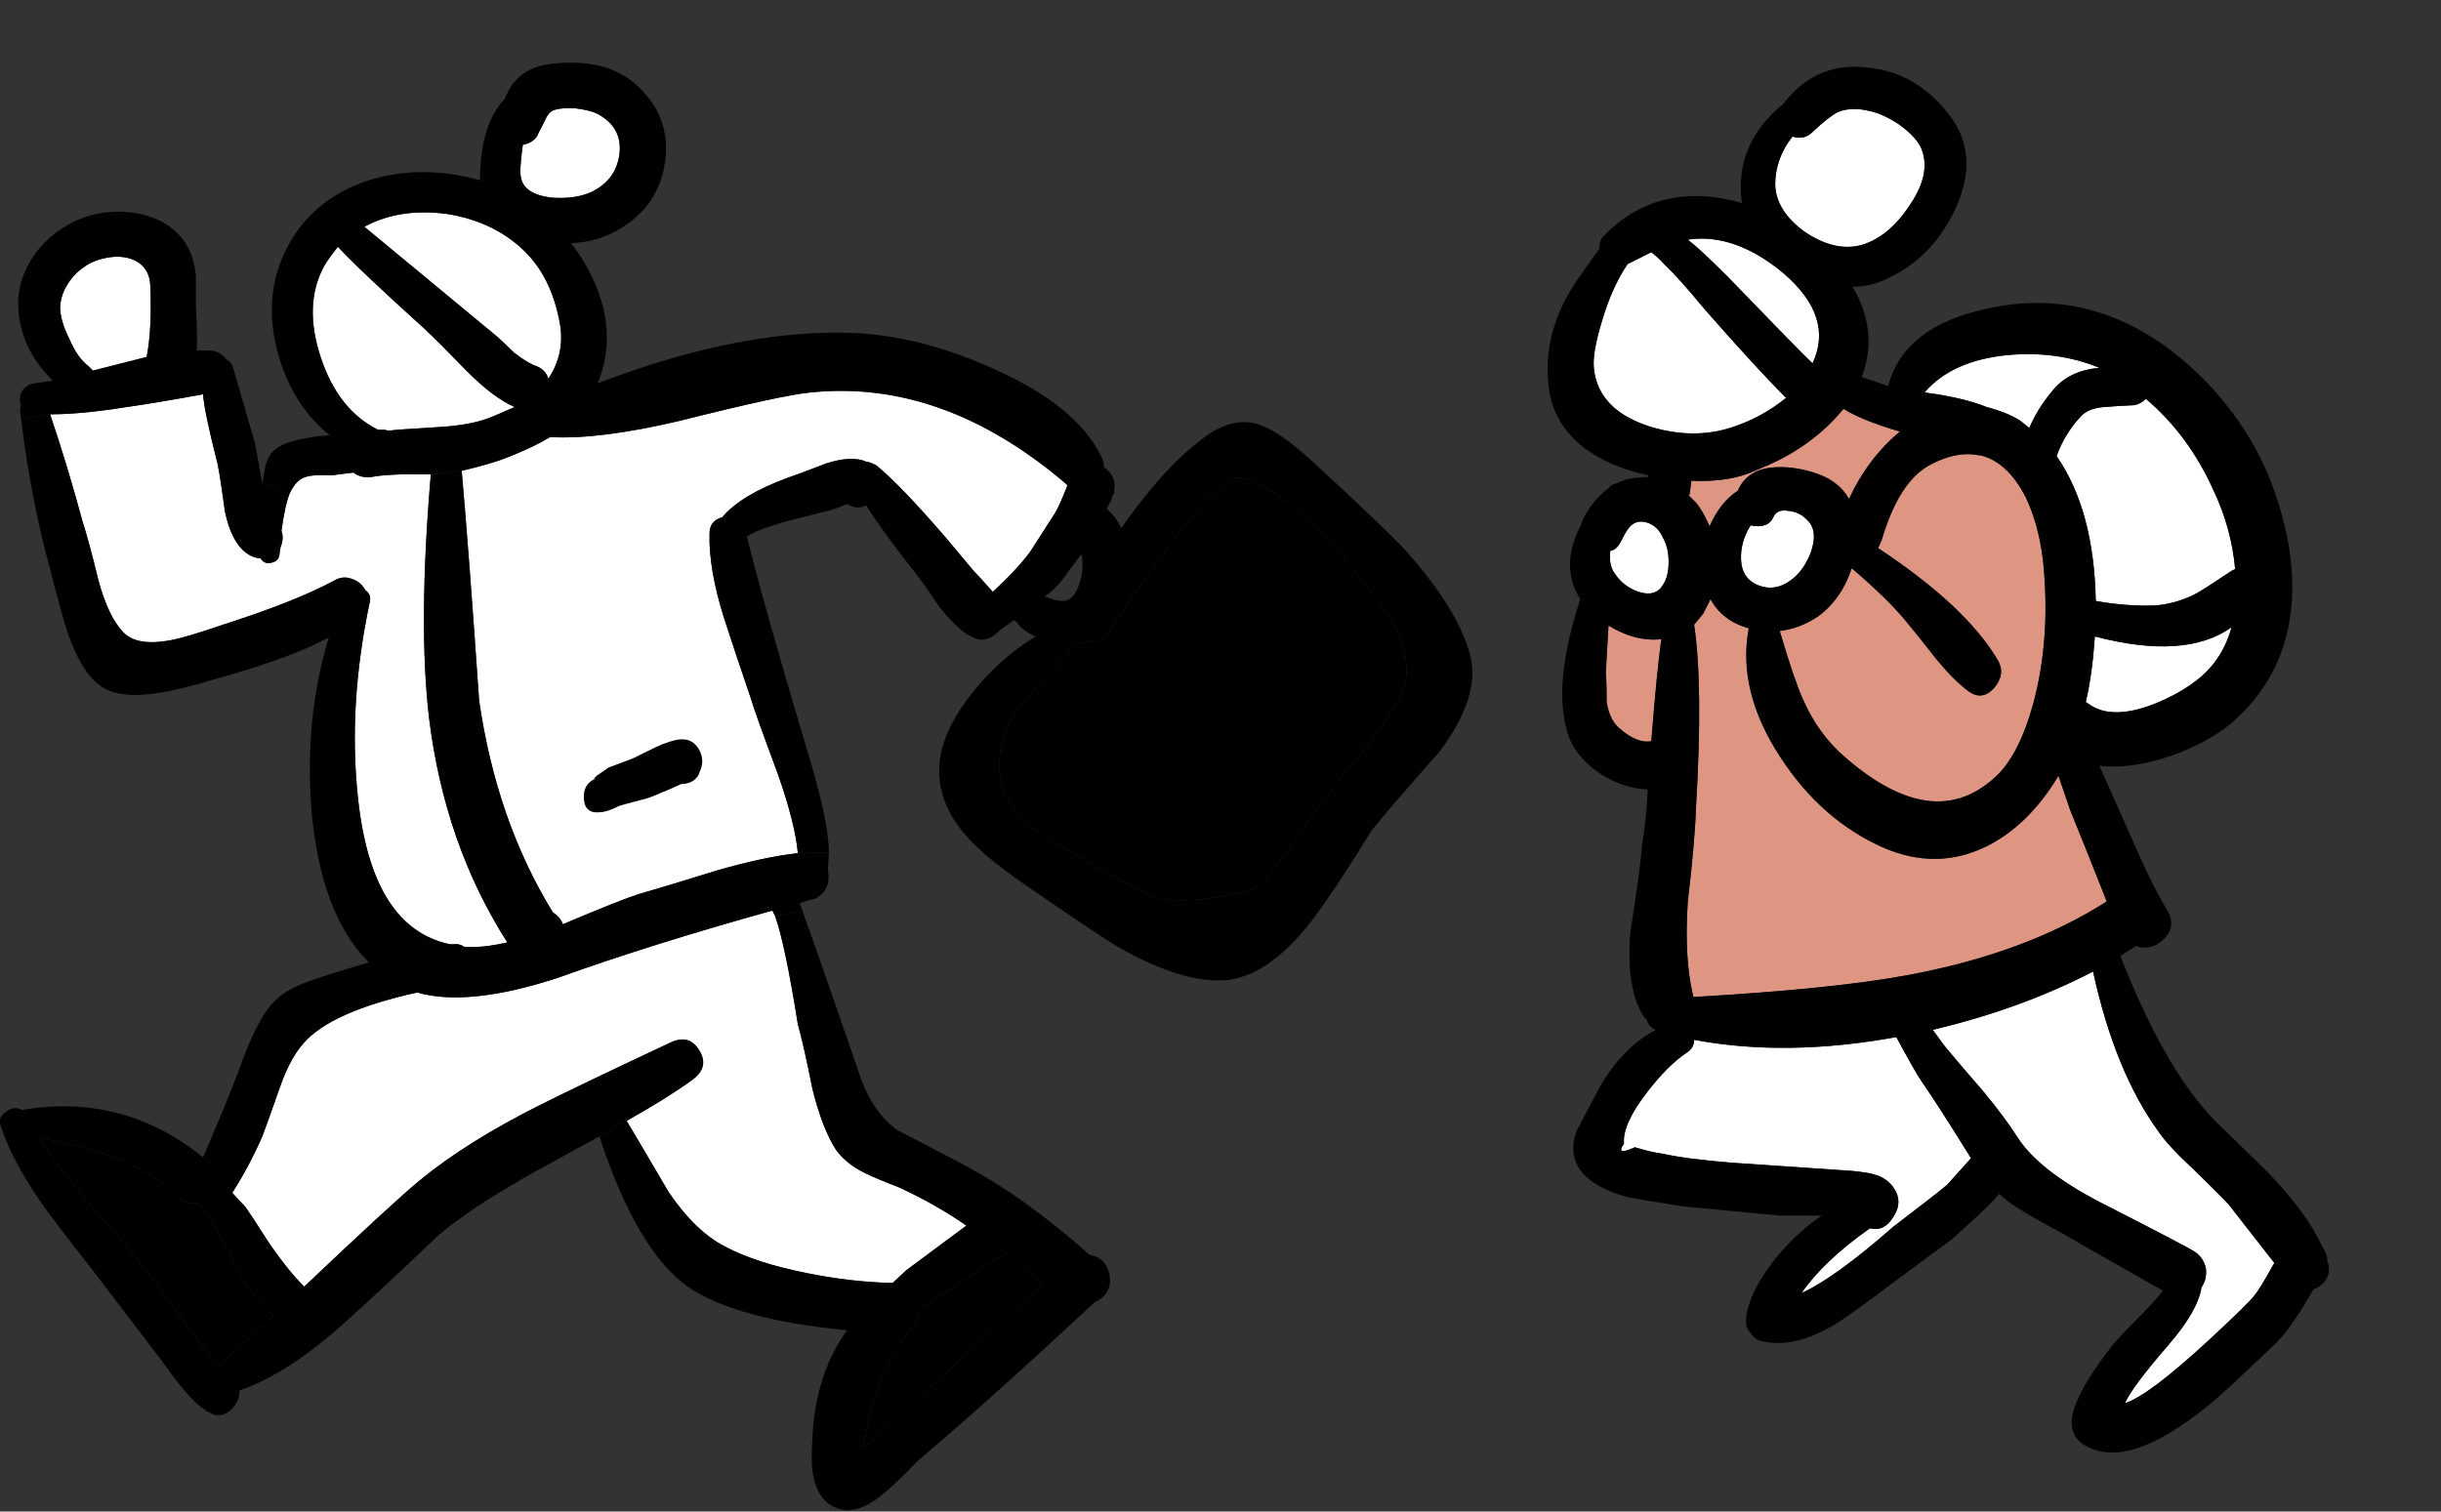
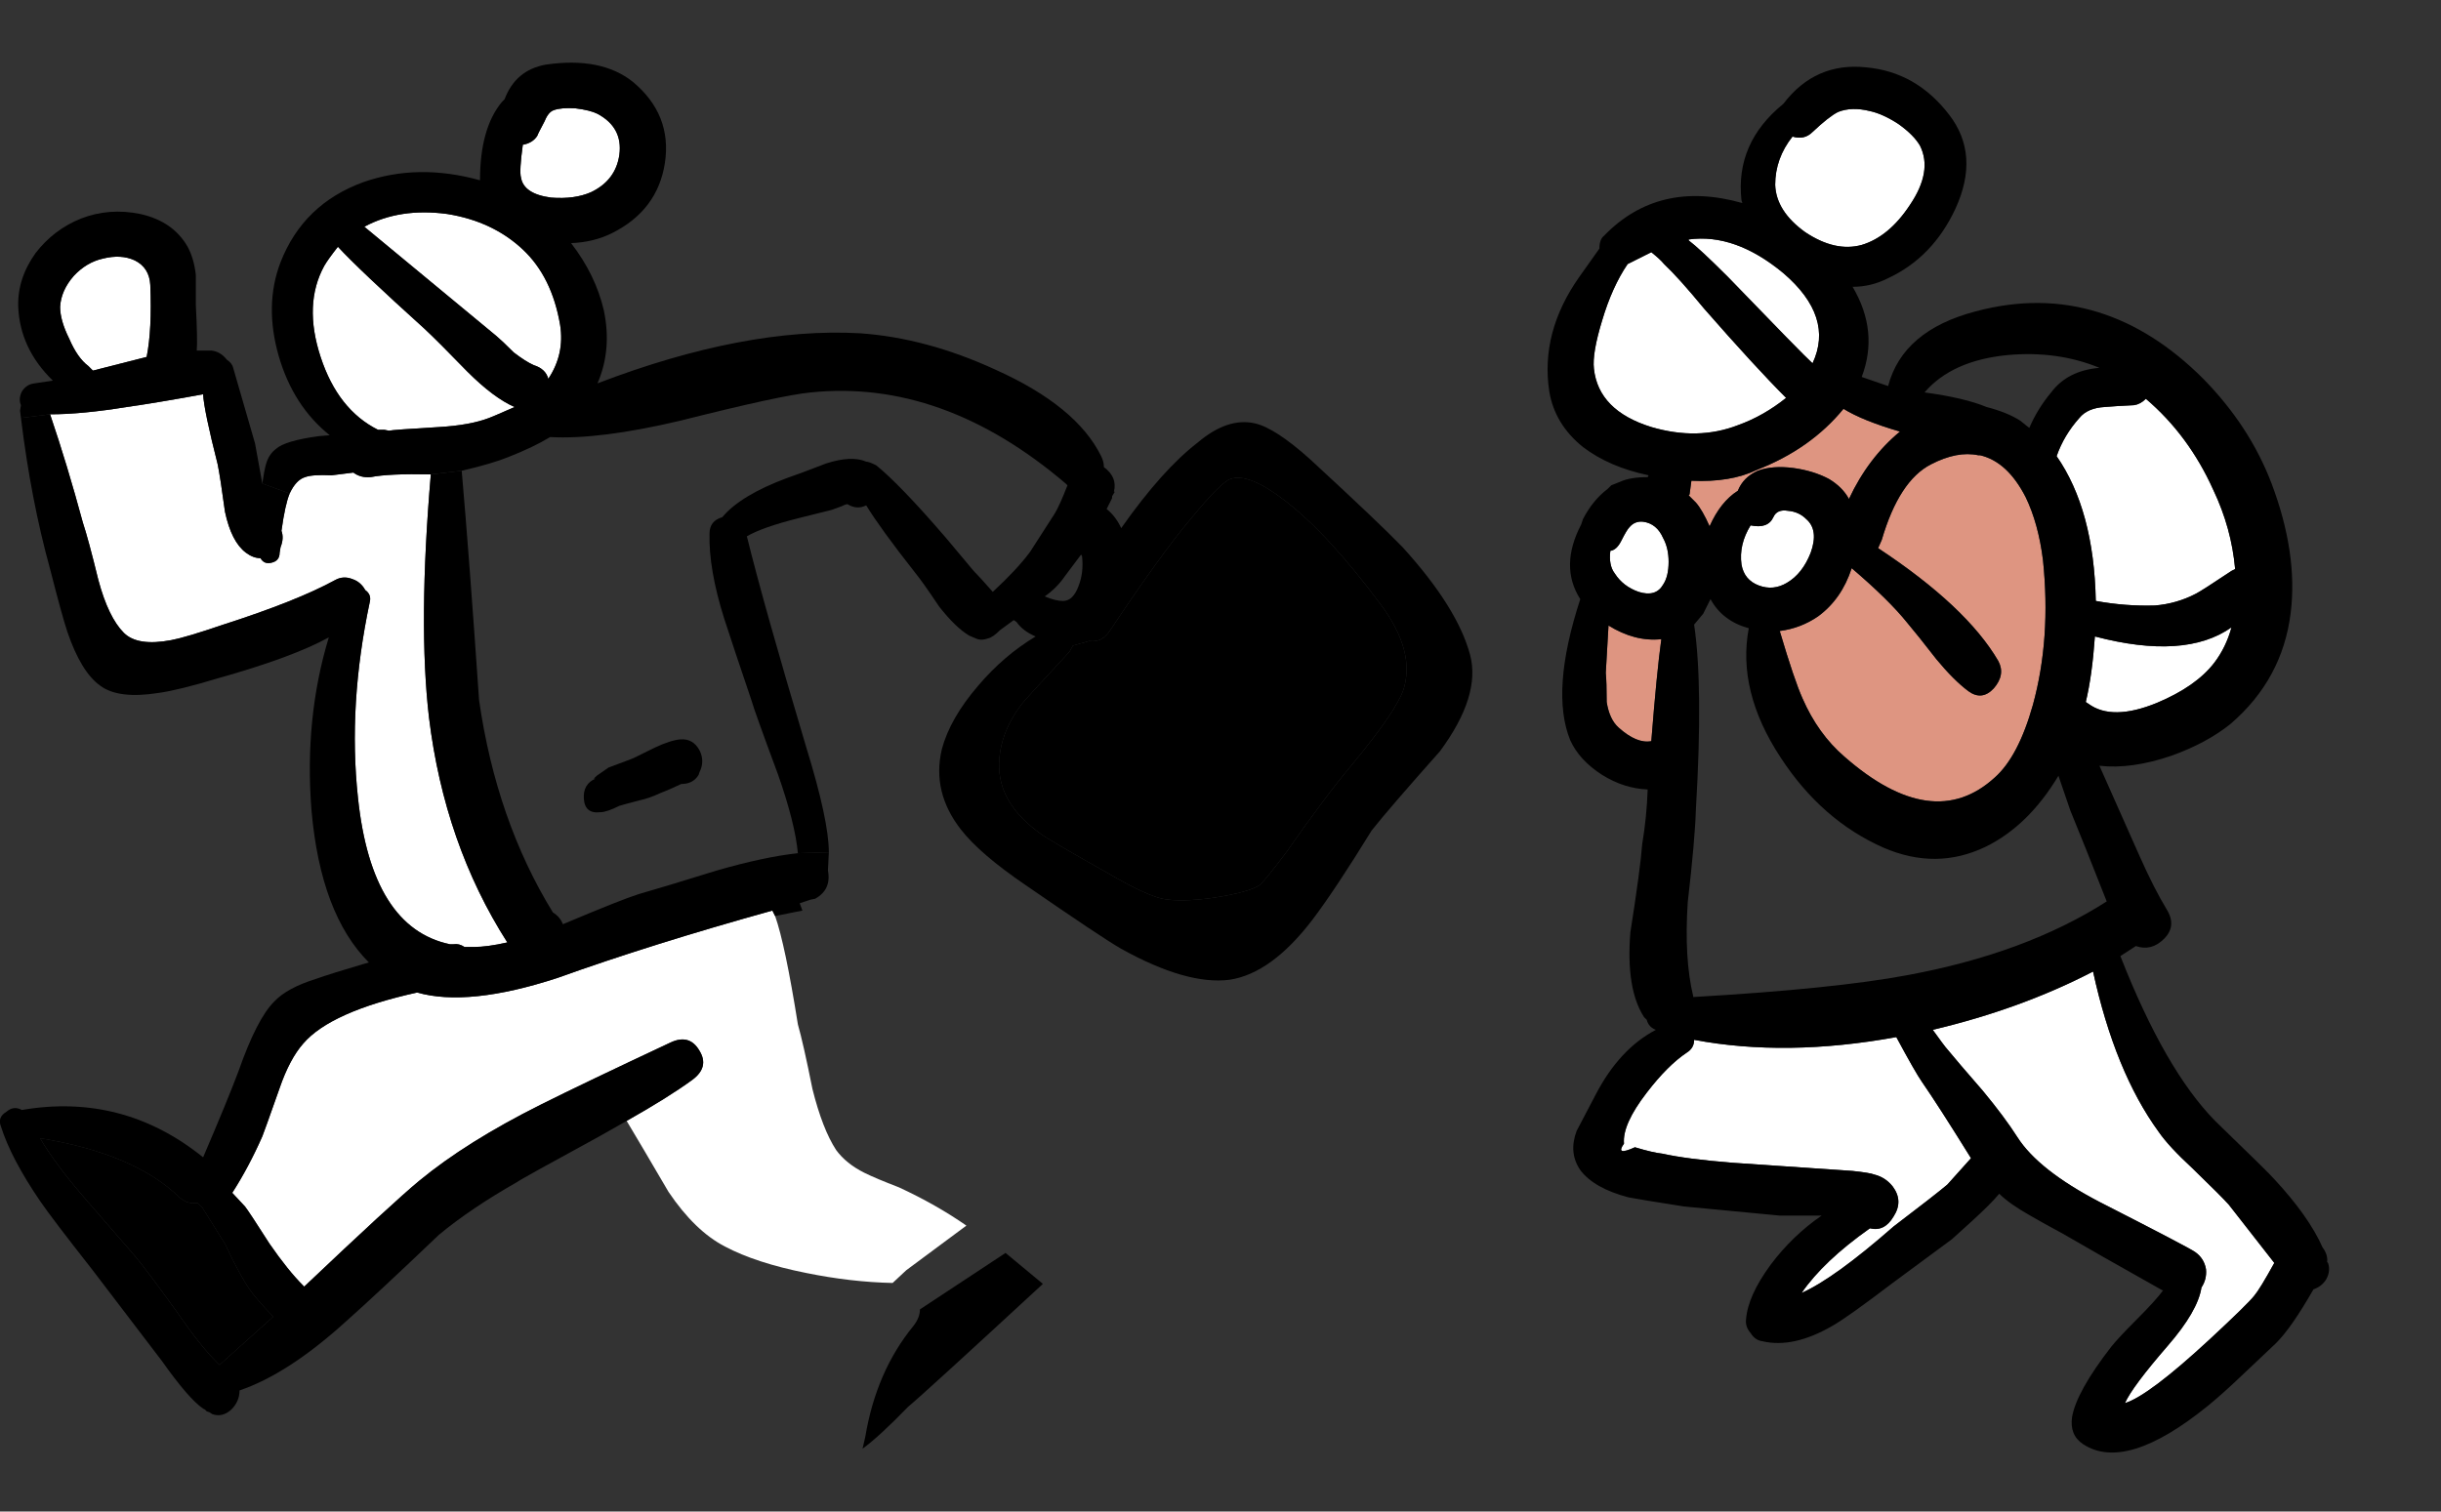
<svg xmlns="http://www.w3.org/2000/svg" xmlns:xlink="http://www.w3.org/1999/xlink" preserveAspectRatio="none" width="134" height="83">
  <rect width="100%" height="100%" fill="#333333" stroke="none" />
  <defs>
-     <path fill="#FFF" d="M824.75 365.8q-2.3-.95-5.05-.7-3.05.3-4.55 2.05 2.2.3 3.4.8 1.15.3 1.85.75l.5.4q.45-1.05 1.2-1.95.9-1.2 2.65-1.35z" id="p" />
    <path fill="#FFF" d="M752.05 395.9l-.15-.3q-6.65 1.85-11.8 3.7-4.9 1.6-7.7.8-4.75 1.05-6.25 2.8-.75.85-1.3 2.45-.9 2.55-.95 2.65-.75 1.7-1.65 3.1l.7.75q.2.25 1.35 2.05 1 1.45 1.85 2.3l.05.05q4.85-4.6 6.3-5.8 2.6-2.15 6.7-4.2 2.3-1.15 7.1-3.4 1.05-.5 1.6.45.55.9-.4 1.6-1.3.95-3.6 2.25.75 1.25 2.3 3.9 1.45 2.15 3.1 3 1.7.9 4.45 1.45 2.45.5 4.75.55l.75-.7 3.3-2.45q-1.65-1.15-3.7-2.1-1.3-.5-1.9-.8-1-.5-1.55-1.25-.75-1.15-1.3-3.35-.5-2.5-.8-3.55-.7-4.4-1.25-5.95z" id="a" />
    <path fill="#FFF" d="M740.25 363.45q-.45-2.65-2.05-4.15-1.65-1.55-4.15-1.95-2.6-.35-4.55.7l7.25 6q.3.25.95.9.65.5 1.1.7.65.2.8.75.9-1.35.65-2.95z" id="c" />
    <path fill="#FFF" d="M728.05 359.15q-.55.7-.75 1.05-1.15 2.1-.2 5t3.15 4h.35l.25.05q.2-.05 2.75-.2 1.7-.1 2.75-.5.15-.05 1.4-.6-1.15-.5-2.6-1.95-1.6-1.65-2.35-2.35-3.6-3.25-4.75-4.5z" id="d" />
    <path fill="#FFF" d="M716.9 359.9q-.75-.35-1.75-.1-.9.2-1.6.95-.7.8-.75 1.7 0 .75.5 1.75.45 1.05 1.05 1.5l.25.25q2.55-.65 2.95-.75.3-1.5.2-3.95-.05-.95-.85-1.35z" id="e" />
    <path fill="#FFF" d="M721.45 371.1q-.75-2.95-.8-3.85-2.75.5-4.2.7-2.45.4-4.2.4.95 2.8 1.8 5.95.3.9.85 3.15.55 2.05 1.4 2.9.75.75 2.6.4.8-.15 2.85-.85 4.05-1.3 6.15-2.45.45-.25.95-.05.45.15.7.6.35.25.25.65-1.2 5.65-.65 10.75.75 7.15 5.05 8.05h.2q.3-.05.6.15h.5q.75 0 1.85-.25-3.45-5.4-4.3-12.35-.6-5.15.1-13.35-2.3-.05-3.3.15-.55.05-.95-.25l-1.2.15q-1.05-.05-1.45.1-.5.15-.85.9-.25.6-.45 2.05.15.4-.05.9l-.05.3q0 .45-.45.55-.4.1-.6-.25-.4 0-.8-.3-.8-.6-1.15-2.25-.25-1.85-.4-2.6z" id="f" />
-     <path fill="#FFF" d="M757.05 370.95q.15 0 .55.2 1.3 1.05 3.8 3.95l1.55 1.85q.3.3 1.05 1.15 1.35-1.25 2.05-2.2l1.35-2.1q.25-.4.7-1.55l-.1-.1q-6.75-5.75-14-5-1.6.15-7.15 1.55-4.45 1.05-7.15.9-.9.55-2.3 1.1-.85.35-2.55.75v.05q.4 4.55.95 12.55.95 6.6 4.05 11.65.4.25.55.65 3.2-1.35 4.15-1.65 1.4-.4 4.3-1.3 2.6-.75 4.45-.95-.15-1.65-1.1-4.35-1.3-3.5-1.45-4.05-1-2.95-1.5-4.5-.85-2.7-.8-4.65 0-.7.7-.9 1-1.2 3.55-2.15.6-.2 2.15-.8 1.4-.45 2.2-.1z" id="g" />
    <path d="M714.2 411.45q.95 1.1 2.65 3.05.6.7 2.3 3.05 1.4 2.05 2.4 3l2.95-2.65q-1-1.05-1.3-1.5-.55-.8-1.35-2.5-.85-1.35-1.25-2l-.25-.25q-.55.1-1-.3-2.45-2.4-7.65-3.25.85 1.45 2.5 3.35z" id="h" />
    <path d="M764.7 414.4l-4.7 3.1q0 .45-.35.9-2.05 2.5-2.65 6.1l-.15.65q.9-.65 2.5-2.3.85-.7 7.4-6.75l-2.05-1.7z" id="i" />
    <path d="M769.3 380.8l-.9.25-.2.35q-2.55 2.75-2.6 2.85-1.3 1.7-1.25 3.5.05 2.05 2.3 3.65.3.25 4.2 2.45 1.6.9 2.45 1.1 1 .2 2.8-.05 1.95-.3 2.55-.7.3-.25 1.5-1.85 2.05-2.95 3.6-4.8 2.4-2.9 2.8-4.1.65-2.1-1.25-4.65-2.9-3.9-5.25-5.7-2-1.55-3-1.2-.5.15-2.15 2.15-1.65 1.95-4.45 6.15-.45.7-1.15.6z" id="j" />
-     <path d="M753.55 395.6l-1.5.3q.55 1.55 1.25 5.95.3 1.05.8 3.55.55 2.2 1.3 3.35.55.75 1.55 1.25.6.3 1.9.8 2.05.95 3.7 2.1l-3.3 2.45-.75.7q-2.3-.05-4.75-.55-2.75-.55-4.45-1.45-1.65-.85-3.1-3-1.55-2.65-2.3-3.9l-1.5.85q2.05 6.25 4.85 8.25 2.6 1.8 8.75 2.4-1.55 2.15-1.85 5.15-.15 1.8-.05 2.6.25 1.6 1.3 2 1.1.45 2.5-.7.75-.6 2-1.9 3.85-3.25 9.7-8.7 1-.45.8-1.55l-.05-.15q-.2-.75-1.05-.9-1.6-1.45-3.6-2.9l-.15-.1q-1.55-1.1-3.35-2.05-3.35-1.75-3.45-1.8-1.45-1.05-2.15-3.3-2.55-7.4-2.9-8.3l-.15-.45m11.15 18.8l2.05 1.7q-6.55 6.05-7.4 6.75-1.6 1.65-2.5 2.3l.15-.65q.6-3.6 2.65-6.1.35-.45.35-.9l4.7-3.1z" id="k" />
    <path d="M724.9 360q-.9 2.35-.1 5.15.8 2.75 2.8 4.35l-.6.05q-1.85.25-2.35.7-.4.3-.55.85-.1.35-.2 1.05l1.5.55q.35-.75.85-.9.4-.15 1.45-.1l1.2-.15q.4.3.95.25 1-.2 3.3-.15l1.7-.2q1.7-.4 2.55-.75 1.4-.55 2.3-1.1 2.7.15 7.15-.9 5.55-1.4 7.15-1.55 7.25-.75 14 5l.1.1q-.45 1.15-.7 1.55l-1.35 2.1q-.7.95-2.05 2.2-.75-.85-1.05-1.15l-1.55-1.85q-2.5-2.9-3.8-3.95-.4-.2-.55-.2-.8-.35-2.2.1-1.55.6-2.15.8-2.55.95-3.55 2.15-.7.2-.7.9-.05 1.95.8 4.65.5 1.55 1.5 4.5.15.55 1.45 4.05.95 2.7 1.1 4.35l1.7-.05q0-1.75-1.25-5.8-2.3-7.7-3.25-11.55.85-.5 2.85-1l1.8-.45.55-.2q.3-.15.35-.1.5.3 1 .05.8 1.3 2.65 3.65.45.55 1.35 1.9.9 1.15 1.65 1.6l.35.15q.3.15.7 0 .25-.05.65-.45l.75-.55.15.1q.35.5 1.05.8-1.75 1.05-3.15 2.7-1.55 1.8-2 3.5-.55 2.35 1.05 4.4 1.05 1.35 3.55 3.05 4.2 2.9 5.25 3.5 3.6 2 5.95 1.7 2.3-.35 4.55-3.3 1.25-1.65 3.25-4.9.95-1.2 3.75-4.35 2.25-3.05 1.65-5.3-.7-2.6-3.7-5.9-1.25-1.3-5.1-4.85-1.9-1.7-3-1.95-1.5-.35-3.15 1.05-1.95 1.5-4.2 4.7-.3-.65-.8-1.05l.3-.6v-.1l.15-.25h-.05q.2-.8-.55-1.35 0-.3-.15-.6-1.35-2.75-5.8-4.75-3.8-1.75-7.45-2-6.3-.35-14.4 2.75.8-1.85.35-4-.45-1.95-1.8-3.7 1.25-.05 2.25-.55 2.5-1.25 2.9-3.85.4-2.65-1.75-4.45-1.75-1.4-4.8-.95-1.65.3-2.25 1.9l-.15.15q-1.2 1.45-1.2 4.3-3.4-.95-6.4.1-3.3 1.2-4.55 4.4m2.2 5.2q-.95-2.9.2-5 .2-.35.75-1.05 1.15 1.25 4.75 4.5.75.7 2.35 2.35 1.45 1.45 2.6 1.95-1.25.55-1.4.6-1.05.4-2.75.5-2.55.15-2.75.2l-.25-.05h-.35q-2.2-1.1-3.15-4m12.3-12.95q.2-.5.5-.6.4-.15 1.2-.1.8.1 1.2.3 1.4.75 1.2 2.25-.2 1.4-1.55 2.05-.9.4-2.2.3-1.5-.2-1.65-1.1-.1-.35.1-1.8.55-.1.8-.5 0-.05.4-.8m-9.9 5.8q1.95-1.05 4.55-.7 2.5.4 4.15 1.95 1.6 1.5 2.05 4.15.25 1.6-.65 2.95-.15-.55-.8-.75-.45-.2-1.1-.7-.65-.65-.95-.9l-7.25-6m38.45 19.2l.9-1.2.05.1q.1.9-.2 1.65-.3.8-.85.8-.4 0-1-.25.65-.45 1.1-1.1m.25 4.15l.2-.35.9-.25q.7.1 1.15-.6 2.8-4.2 4.45-6.15 1.65-2 2.15-2.15 1-.35 3 1.2 2.35 1.8 5.25 5.7 1.9 2.55 1.25 4.65-.4 1.2-2.8 4.1-1.55 1.85-3.6 4.8-1.2 1.6-1.5 1.85-.6.4-2.55.7-1.8.25-2.8.05-.85-.2-2.45-1.1-3.9-2.2-4.2-2.45-2.25-1.6-2.3-3.65-.05-1.8 1.25-3.5.05-.1 2.6-2.85z" id="l" />
    <path d="M717.2 357.35q-1.7-.35-3.25.25-1.5.6-2.5 1.9-1 1.4-.95 2.95.1 2.3 1.9 4.05l-1 .15q-.45.05-.7.45-.2.4-.05.75l-.05.3.05.4 1.6-.2q1.75 0 4.2-.4 1.45-.2 4.2-.7.05.9.8 3.85.15.75.4 2.6.35 1.65 1.15 2.25.4.3.8.3.2.35.6.25.45-.1.45-.55l.05-.3q.2-.5.05-.9.2-1.45.45-2.05l-1.5-.55-.4-2.2q-.8-2.75-1.2-4.15-.05-.25-.35-.45-.35-.45-.85-.5h-.8q.05-.55-.05-2.5v-1.65q-.1-.9-.45-1.55-.8-1.4-2.6-1.8m-2.05 2.45q1-.25 1.75.1.8.4.85 1.35.1 2.45-.2 3.95-.4.1-2.95.75l-.25-.25q-.6-.45-1.05-1.5-.5-1-.5-1.75.05-.9.75-1.7.7-.75 1.6-.95z" id="m" />
    <path d="M712.25 368.35l-1.6.2q.55 4.5 1.6 8.3.65 2.55.95 3.45.75 2.2 1.8 2.95 1 .75 3.2.4 1.1-.15 3.25-.8 4.1-1.15 6.1-2.25-1.35 4.45-.95 9.5.5 5.7 3.15 8.35l-.35.1q-1.7.5-2.55.8-1.6.5-2.3 1.25-.95.95-1.95 3.8-.6 1.6-1.95 4.75-4.4-3.55-9.95-2.6-.45-.25-.85.1-.5.3-.3.8.55 1.75 2.15 4.1.65.95 2.85 3.75l3.85 5.05q1.45 2.05 2.25 2.6l.1.05.1.1.15.05.15.1q.55.2 1.05-.25.45-.45.45-1.05 2.65-.9 5.8-3.75 1.8-1.6 5.15-4.8 1.75-1.45 4.3-2.9.1-.1 4.5-2.5l1.5-.85q2.3-1.3 3.6-2.25.95-.7.4-1.6-.55-.95-1.6-.45-4.8 2.25-7.1 3.4-4.1 2.05-6.7 4.2-1.45 1.2-6.3 5.8l-.05-.05q-.85-.85-1.85-2.3-1.15-1.8-1.35-2.05l-.7-.75q.9-1.4 1.65-3.1.05-.1.95-2.65.55-1.6 1.3-2.45 1.5-1.75 6.25-2.8 2.8.8 7.7-.8 5.15-1.85 11.8-3.7l.15.3 1.5-.3-.15-.4.6-.2.25-.05q.9-.5.7-1.55l.05-1-1.7.05q-1.85.2-4.45.95-2.9.9-4.3 1.3-.95.3-4.15 1.65-.15-.4-.55-.65-3.1-5.05-4.05-11.65-.55-8-.95-12.55v-.05l-1.7.2q-.7 8.2-.1 13.35.85 6.95 4.3 12.35-1.1.25-1.85.25h-.5q-.3-.2-.6-.15h-.2q-4.3-.9-5.05-8.05-.55-5.1.65-10.75.1-.4-.25-.65-.25-.45-.7-.6-.5-.2-.95.05-2.1 1.15-6.15 2.45-2.05.7-2.85.85-1.85.35-2.6-.4-.85-.85-1.4-2.9-.55-2.25-.85-3.15-.85-3.15-1.8-5.95m4.6 46.15q-1.7-1.95-2.65-3.05-1.65-1.9-2.5-3.35 5.2.85 7.65 3.25.45.4 1 .3l.25.25q.4.65 1.25 2 .8 1.7 1.35 2.5.3.45 1.3 1.5l-2.95 2.65q-1-.95-2.4-3-1.7-2.35-2.3-3.05z" id="n" />
    <path d="M747.9 386.8q-.35-.65-1.05-.6-.55.05-1.4.45-1.3.65-1.35.65l-1.2.45-.5.35q-.1.05-.25.2-.1.1.05.05-.7.3-.65 1.1.05.85.9.75.35 0 1.05-.35.15-.05 1.1-.3.5-.1 1.15-.4.4-.15 1.15-.5.65 0 .95-.5l.05-.15q.3-.6 0-1.2z" id="o" />
    <path fill="#FFF" d="M742.3 351.85q-.4-.2-1.2-.3-.8-.05-1.2.1-.3.1-.5.6-.4.75-.4.8-.25.4-.8.5-.2 1.45-.1 1.8.15.9 1.65 1.1 1.3.1 2.2-.3 1.35-.65 1.55-2.05.2-1.5-1.2-2.25z" id="b" />
    <path fill="#FFF" d="M831.05 382q.65-.85.95-1.95-2.55 1.8-7.5.5-.15 2.15-.5 3.6l.15.1q1.3.95 3.75-.05 2.15-.9 3.15-2.2z" id="q" />
    <path fill="#FFF" d="M827.3 367.5q-.3.3-.65.35-1.05.05-1.6.1-.95.05-1.4.6-.85.95-1.25 2.1 2.05 2.95 2.15 7.95 1.65.3 3.25.25 1.2-.1 2.25-.65.3-.15 1.95-1.25l.2-.1q-.2-2.25-1.2-4.35-1.35-3-3.7-5z" id="r" />
    <path fill="#FFF" d="M830.8 419.15q2.1-1.95 2.45-2.4.3-.35 1.1-1.8l-2.5-3.2q-.4-.45-2-2-1.3-1.2-1.85-2-2.4-3.3-3.6-8.8-3.95 2.05-8.8 3.2.65.9.7.95.7.85 2.05 2.4 1.2 1.45 1.9 2.55 1.15 1.8 4.5 3.55 4.9 2.5 5.25 2.75.5.35.6.95.05.55-.25 1-.2 1.3-1.85 3.2-1.95 2.25-2.35 3.15 1.3-.4 4.65-3.5z" id="s" />
    <path fill="#FFF" d="M813.45 412.95q2.3-1.75 2.95-2.3l1.3-1.45q-1.8-2.9-2.7-4.2-.35-.5-1.4-2.45-6.05 1.1-11.1.15 0 .45-.4.7-1.05.7-2.2 2.2-1.35 1.75-1.25 2.8-.5.7.6.2 1 .3 1.5.35 1.35.3 3.85.5l6.6.45q.95.1 1.2.2.6.15 1 .65.6.8.05 1.65-.5.85-1.3.65-2.55 1.8-3.75 3.55 1.8-.8 5.05-3.65z" id="t" />
    <path fill="#FFF" d="M809 352.85q-.45.45-1.1.25-.95 1.2-.95 2.65.05 1.45 1.65 2.6 1.65 1.1 3.1.7 1.5-.45 2.65-2.2 1.25-1.85.55-3.25-.35-.6-1.2-1.2-.85-.55-1.55-.7-1-.25-1.75.05-.5.25-1.4 1.1z" id="u" />
    <path fill="#FFF" d="M807.4 360.6q-2.65-2.2-5.2-1.85v.05q.6.45 2.15 2 4.1 4.25 4.65 4.75 1.2-2.55-1.6-4.95z" id="v" />
    <path fill="#FFF" d="M798.85 360.1q-.85 1.25-1.4 3.1-.55 1.8-.45 2.65.25 2.3 3.15 3.2 2.55.75 4.75-.1 1.4-.5 2.65-1.5-1.7-1.7-4.5-4.9-1.4-1.7-2.2-2.45-.2-.25-.7-.65l-1.3.65z" id="w" />
    <path fill="#FFF" d="M800.8 377.7q.3-.45.3-1.25 0-.75-.3-1.3-.35-.8-1.1-.9-.45-.05-.75.3-.15.15-.45.75-.25.5-.6.55-.1.8.25 1.25.45.7 1.3 1 .95.3 1.35-.4z" id="x" />
    <path fill="#FFF" d="M808.65 374.1q-.4-.4-1-.45-.6-.1-.8.35-.3.65-1.25.45-.65 1.05-.5 2.15.15.85.95 1.15.8.3 1.55-.15.85-.5 1.3-1.65.45-1.25-.25-1.85z" id="y" />
    <path fill="#DE9581" d="M804.9 372.55q.3-.75 1.1-1.1l-.05-.05q-1.45.7-3.6.6l-.1.75-.05.05.4.4q.35.4.75 1.3.6-1.35 1.55-1.95z" id="z" />
    <path fill="#DE9581" d="M805.95 371.4l.05.05q.8-.3 1.95-.15 1.1.15 1.95.6.75.45 1.1 1.1 1.05-2.25 2.8-3.7-2.05-.6-3.1-1.25-1.8 2.2-4.75 3.35z" id="A" />
    <path fill="#DE9581" d="M798.35 385.55q1 .9 1.8.75.3-3.8.55-5.6-1.45.15-2.9-.75l-.15 2.6q.05.5.05 1.6.15.95.65 1.4z" id="B" />
-     <path fill="#DE9581" d="M805.5 380.1q-1.45-.4-2.1-1.6l-.4.8-.5.6q.5 3.35.1 10.1-.05 1.7-.45 5.15-.2 3.1.3 5.15v.05q7.75-.45 11.75-1.2 6.5-1.2 10.95-4.05-1.3-3.3-2-5l-.65-1.9q-1.65 2.75-4 3.9-2.7 1.3-5.6.05-3.4-1.5-5.65-4.95-2.4-3.65-1.75-7.1z" id="C" />
    <path fill="#DE9581" d="M809.3 379.45q-.95.65-2.1.8.8 2.7 1.25 3.7.85 1.95 2.3 3.2 4.85 4.25 8.25 1.15 1.3-1.15 2.1-4 1-3.65.55-7.95-.25-2-.95-3.45-1-1.95-2.5-2.3h-.1q-1.15-.25-2.6.5-1.75.9-2.7 4.15l-.2.45q4.85 3.2 6.6 6.2.4.75-.25 1.5-.65.7-1.4.15-.8-.6-1.75-1.75-1.05-1.35-1.6-2-1-1.25-3.05-3-.55 1.7-1.85 2.65z" id="D" />
    <path d="M807.4 351.3q-2.65 2.15-2.3 5.3l.05.15q-4.6-1.3-7.6 1.8-.25.2-.25.7l-1.1 1.55q-2.15 3.05-1.65 6.3.3 1.8 1.85 3.05 1.45 1.1 3.6 1.55l-.05.1q-.95 0-1.5.25l-.5.2-.2.2q-.8.6-1.35 1.65l-.1.3q-1.2 2.3-.05 4.1-1.65 5.05-.55 7.75.5 1.1 1.75 1.9 1.2.75 2.5.8-.05 1.5-.3 3-.1 1.35-.65 4.85-.25 3.1.75 4.65l.15.15q.1.4.5.55-2 1.05-3.3 3.55-1 1.9-1.05 2-.45 1.2.2 2.15.75 1 2.65 1.5.5.1 3.05.5l5.25.5h2.3q-1.6 1.1-2.8 2.7-1.25 1.7-1.35 3-.05.4.25.75.25.4.65.45 1.7.4 3.85-.85.8-.45 3.3-2.35l3.25-2.4 1.05-.95q1.1-1 1.55-1.55.55.55 1.7 1.2.6.35 1.8 1 1.8 1.05 5.45 3.1h.05q-.4.55-1.45 1.6-1 1-1.4 1.5-1.9 2.45-2.15 3.85-.15 1 .6 1.5 2.35 1.55 6.85-2.1.8-.65 1.9-1.7l1.85-1.75q.85-.85 2.05-2.95.45-.15.7-.55.25-.45.1-.9l-.05-.05q.05-.4-.25-.8-.75-1.7-2.65-3.75-.25-.3-3.25-3.2-2.75-2.8-5.2-9.05l.85-.55q.85.3 1.55-.4.7-.7.15-1.6-.7-1.15-1.5-2.95l-2.2-4.95q1.75.2 3.95-.55 1.95-.7 3.25-1.75 2.85-2.45 3.3-6.1.4-3.25-1.05-7.1-1.2-3.15-3.75-5.75-2.7-2.7-5.75-3.65-3.2-1-6.75-.05-4 1.05-4.8 4.1l-1.45-.5q.95-2.5-.5-4.95 1 0 1.9-.45 2.5-1.15 3.75-3.85 1.35-2.95-.35-5.15-1.8-2.35-4.55-2.6-2.8-.3-4.55 2m-5.2 7.5v-.05q2.55-.35 5.2 1.85 2.8 2.4 1.6 4.95-.55-.5-4.65-4.75-1.55-1.55-2.15-2m6.4-.45q-1.6-1.15-1.65-2.6 0-1.45.95-2.65.65.2 1.1-.25.9-.85 1.4-1.1.75-.3 1.75-.05.7.15 1.55.7.85.6 1.2 1.2.7 1.4-.55 3.25-1.15 1.75-2.65 2.2-1.45.4-3.1-.7m-11.6 7.5q-.1-.85.45-2.65.55-1.85 1.4-3.1l1.3-.65q.5.4.7.65.8.75 2.2 2.45 2.8 3.2 4.5 4.9-1.25 1-2.65 1.5-2.2.85-4.75.1-2.9-.9-3.15-3.2m12.9 6.05q-.85-.45-1.95-.6-1.15-.15-1.95.15-.8.35-1.1 1.1-.95.6-1.55 1.95-.4-.9-.75-1.3l-.4-.4.05-.05.1-.75q2.15.1 3.6-.6 2.95-1.15 4.75-3.35 1.05.65 3.1 1.25-1.75 1.45-2.8 3.7-.35-.65-1.1-1.1m-4.8 4.7q-.15-1.1.5-2.15.95.2 1.25-.45.2-.45.8-.35.6.05 1 .45.7.6.25 1.85-.45 1.15-1.3 1.65-.75.45-1.55.15-.8-.3-.95-1.15m-4.3-1.45q.3.55.3 1.3 0 .8-.3 1.25-.4.7-1.35.4-.85-.3-1.3-1-.35-.45-.25-1.25.35-.05.6-.55.3-.6.45-.75.3-.35.75-.3.75.1 1.1.9m1.7 4.75l.5-.6.4-.8q.65 1.2 2.1 1.6-.65 3.45 1.75 7.1 2.25 3.45 5.65 4.95 2.9 1.25 5.6-.05 2.35-1.15 4-3.9l.65 1.9q.7 1.7 2 5-4.45 2.85-10.95 4.05-4 .75-11.75 1.2v-.05q-.5-2.05-.3-5.15.4-3.45.45-5.15.4-6.75-.1-10.1m4.7.35q1.15-.15 2.1-.8 1.3-.95 1.85-2.65 2.05 1.75 3.05 3 .55.65 1.6 2 .95 1.15 1.75 1.75.75.55 1.4-.15.65-.75.25-1.5-1.75-3-6.6-6.2l.2-.45q.95-3.25 2.7-4.15 1.45-.75 2.6-.5h.1q1.5.35 2.5 2.3.7 1.45.95 3.45.45 4.3-.55 7.95-.8 2.85-2.1 4-3.4 3.1-8.25-1.15-1.45-1.25-2.3-3.2-.45-1-1.25-3.7m-9.55 2.3l.15-2.6q1.45.9 2.9.75-.25 1.8-.55 5.6-.8.15-1.8-.75-.5-.45-.65-1.4 0-1.1-.05-1.6m17.5-15.4q1.5-1.75 4.55-2.05 2.75-.25 5.05.7-1.75.15-2.65 1.35-.75.9-1.2 1.95l-.5-.4q-.7-.45-1.85-.75-1.2-.5-3.4-.8m7.25 3.5q.4-1.15 1.25-2.1.45-.55 1.4-.6.55-.05 1.6-.1.35-.05.65-.35 2.35 2 3.7 5 1 2.1 1.2 4.35l-.2.1q-1.65 1.1-1.95 1.25-1.05.55-2.25.65-1.6.05-3.25-.25-.1-5-2.15-7.95m5.5 13.55q-2.45 1-3.75.05l-.15-.1q.35-1.45.5-3.6 4.95 1.3 7.5-.5-.3 1.1-.95 1.95-1 1.3-3.15 2.2m5.35 32.55q-.35.45-2.45 2.4-3.35 3.1-4.65 3.5.4-.9 2.35-3.15 1.65-1.9 1.85-3.2.3-.45.25-1-.1-.6-.6-.95-.35-.25-5.25-2.75-3.35-1.75-4.5-3.55-.7-1.1-1.9-2.55-1.35-1.55-2.05-2.4-.05-.05-.7-.95 4.85-1.15 8.8-3.2 1.2 5.5 3.6 8.8.55.8 1.85 2 1.6 1.55 2 2l2.5 3.2q-.8 1.45-1.1 1.8m-19.65-14.2q1.05 1.95 1.4 2.45.9 1.3 2.7 4.2l-1.3 1.45q-.65.55-2.95 2.3-3.25 2.85-5.05 3.65 1.2-1.75 3.75-3.55.8.2 1.3-.65.55-.85-.05-1.65-.4-.5-1-.65-.25-.1-1.2-.2l-6.6-.45q-2.5-.2-3.85-.5-.5-.05-1.5-.35-1.1.5-.6-.2-.1-1.05 1.25-2.8 1.15-1.5 2.2-2.2.4-.25.4-.7 5.05.95 11.1-.15z" id="E" />
  </defs>
  <use xlink:href="#a" transform="translate(-709.5 -345.6)" />
  <use xlink:href="#b" transform="translate(-709.5 -345.6)" />
  <use xlink:href="#c" transform="translate(-709.5 -345.6)" />
  <use xlink:href="#d" transform="translate(-709.5 -345.6)" />
  <use xlink:href="#e" transform="translate(-709.5 -345.6)" />
  <use xlink:href="#f" transform="translate(-709.5 -345.6)" />
  <use xlink:href="#g" transform="translate(-709.5 -345.6)" />
  <use xlink:href="#h" transform="translate(-709.5 -345.6)" />
  <use xlink:href="#i" transform="translate(-709.5 -345.6)" />
  <use xlink:href="#j" transform="translate(-709.5 -345.6)" />
  <use xlink:href="#k" transform="translate(-709.5 -345.6)" />
  <use xlink:href="#l" transform="translate(-709.5 -345.6)" />
  <use xlink:href="#m" transform="translate(-709.5 -345.6)" />
  <use xlink:href="#n" transform="translate(-709.5 -345.6)" />
  <use xlink:href="#o" transform="translate(-709.5 -345.6)" />
  <use xlink:href="#p" transform="translate(-709.5 -345.6)" />
  <use xlink:href="#q" transform="translate(-709.5 -345.6)" />
  <use xlink:href="#r" transform="translate(-709.5 -345.6)" />
  <use xlink:href="#s" transform="translate(-709.5 -345.6)" />
  <use xlink:href="#t" transform="translate(-709.5 -345.6)" />
  <use xlink:href="#u" transform="translate(-709.5 -345.6)" />
  <use xlink:href="#v" transform="translate(-709.5 -345.6)" />
  <use xlink:href="#w" transform="translate(-709.5 -345.6)" />
  <use xlink:href="#x" transform="translate(-709.5 -345.6)" />
  <use xlink:href="#y" transform="translate(-709.5 -345.6)" />
  <use xlink:href="#z" transform="translate(-709.5 -345.6)" />
  <use xlink:href="#A" transform="translate(-709.5 -345.6)" />
  <use xlink:href="#B" transform="translate(-709.5 -345.6)" />
  <use xlink:href="#C" transform="translate(-709.5 -345.6)" />
  <use xlink:href="#D" transform="translate(-709.5 -345.6)" />
  <use xlink:href="#E" transform="translate(-709.5 -345.6)" />
</svg>